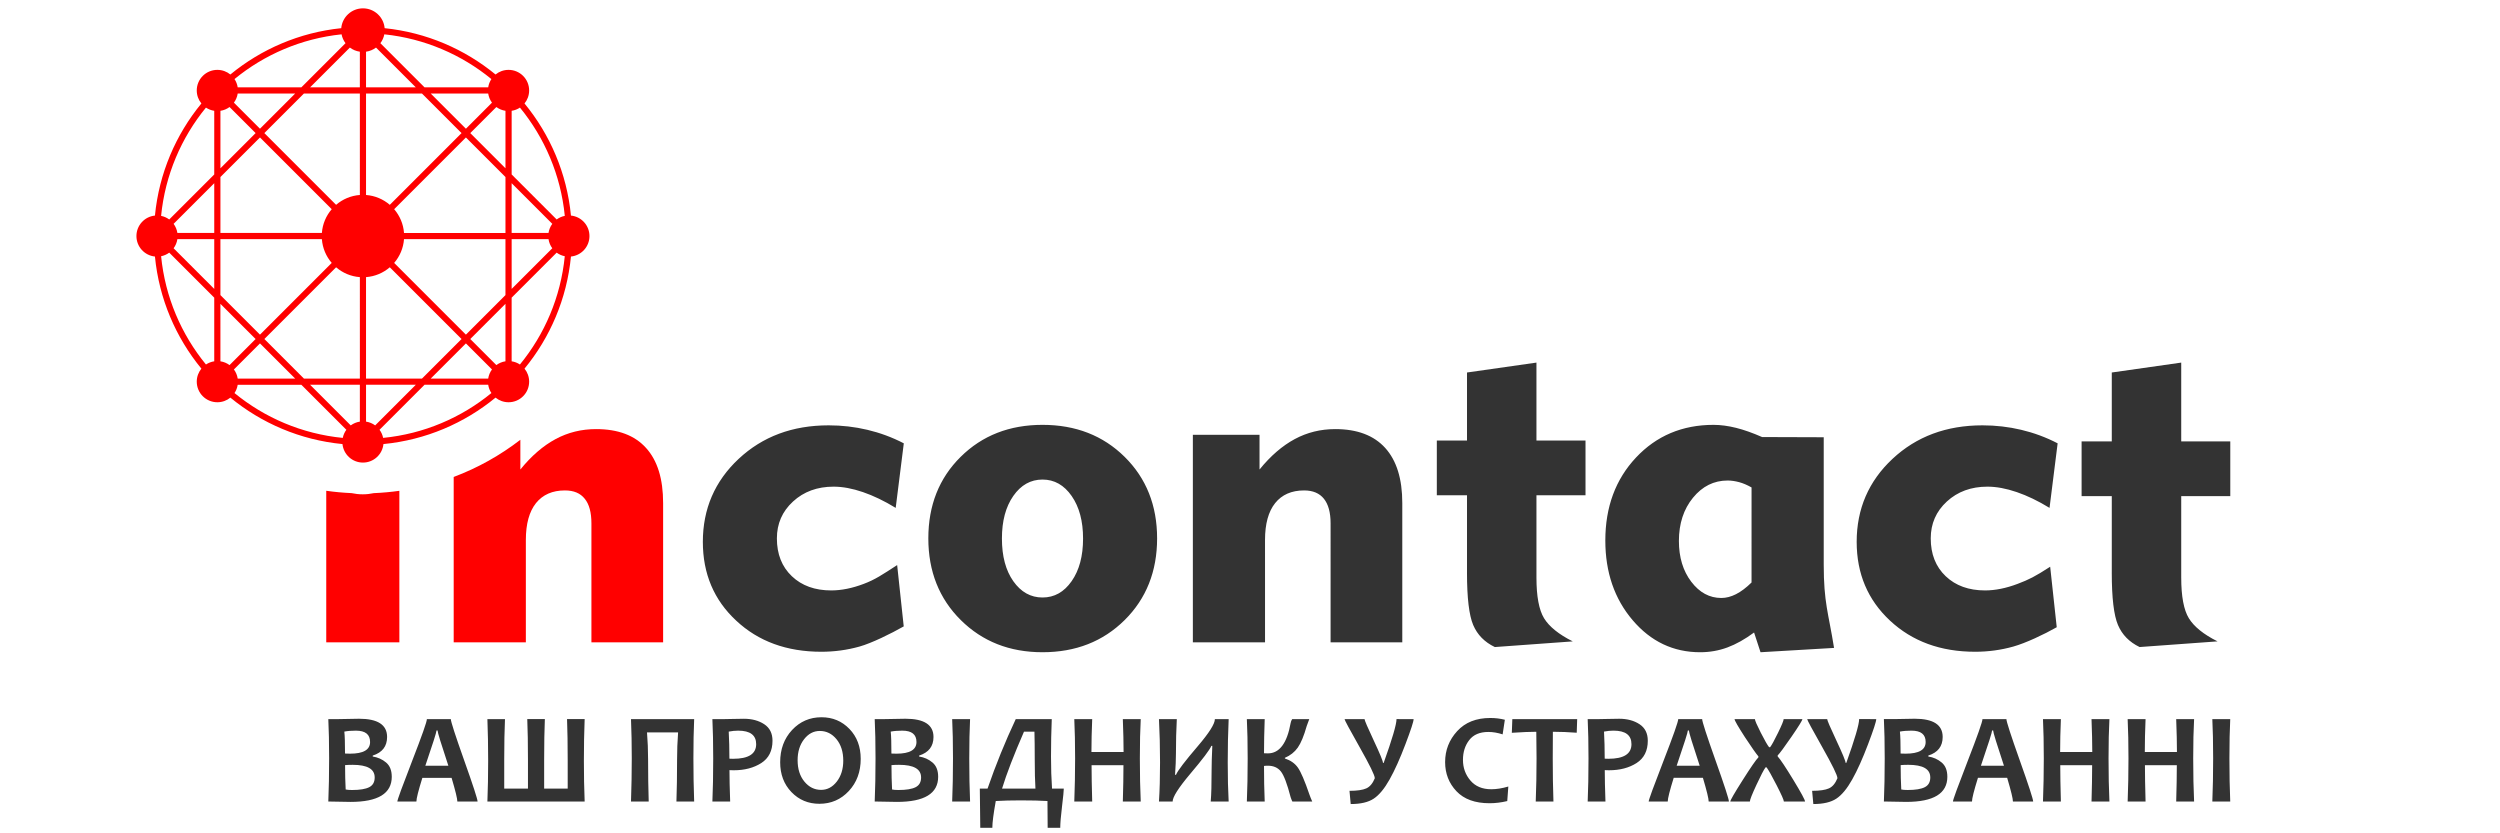
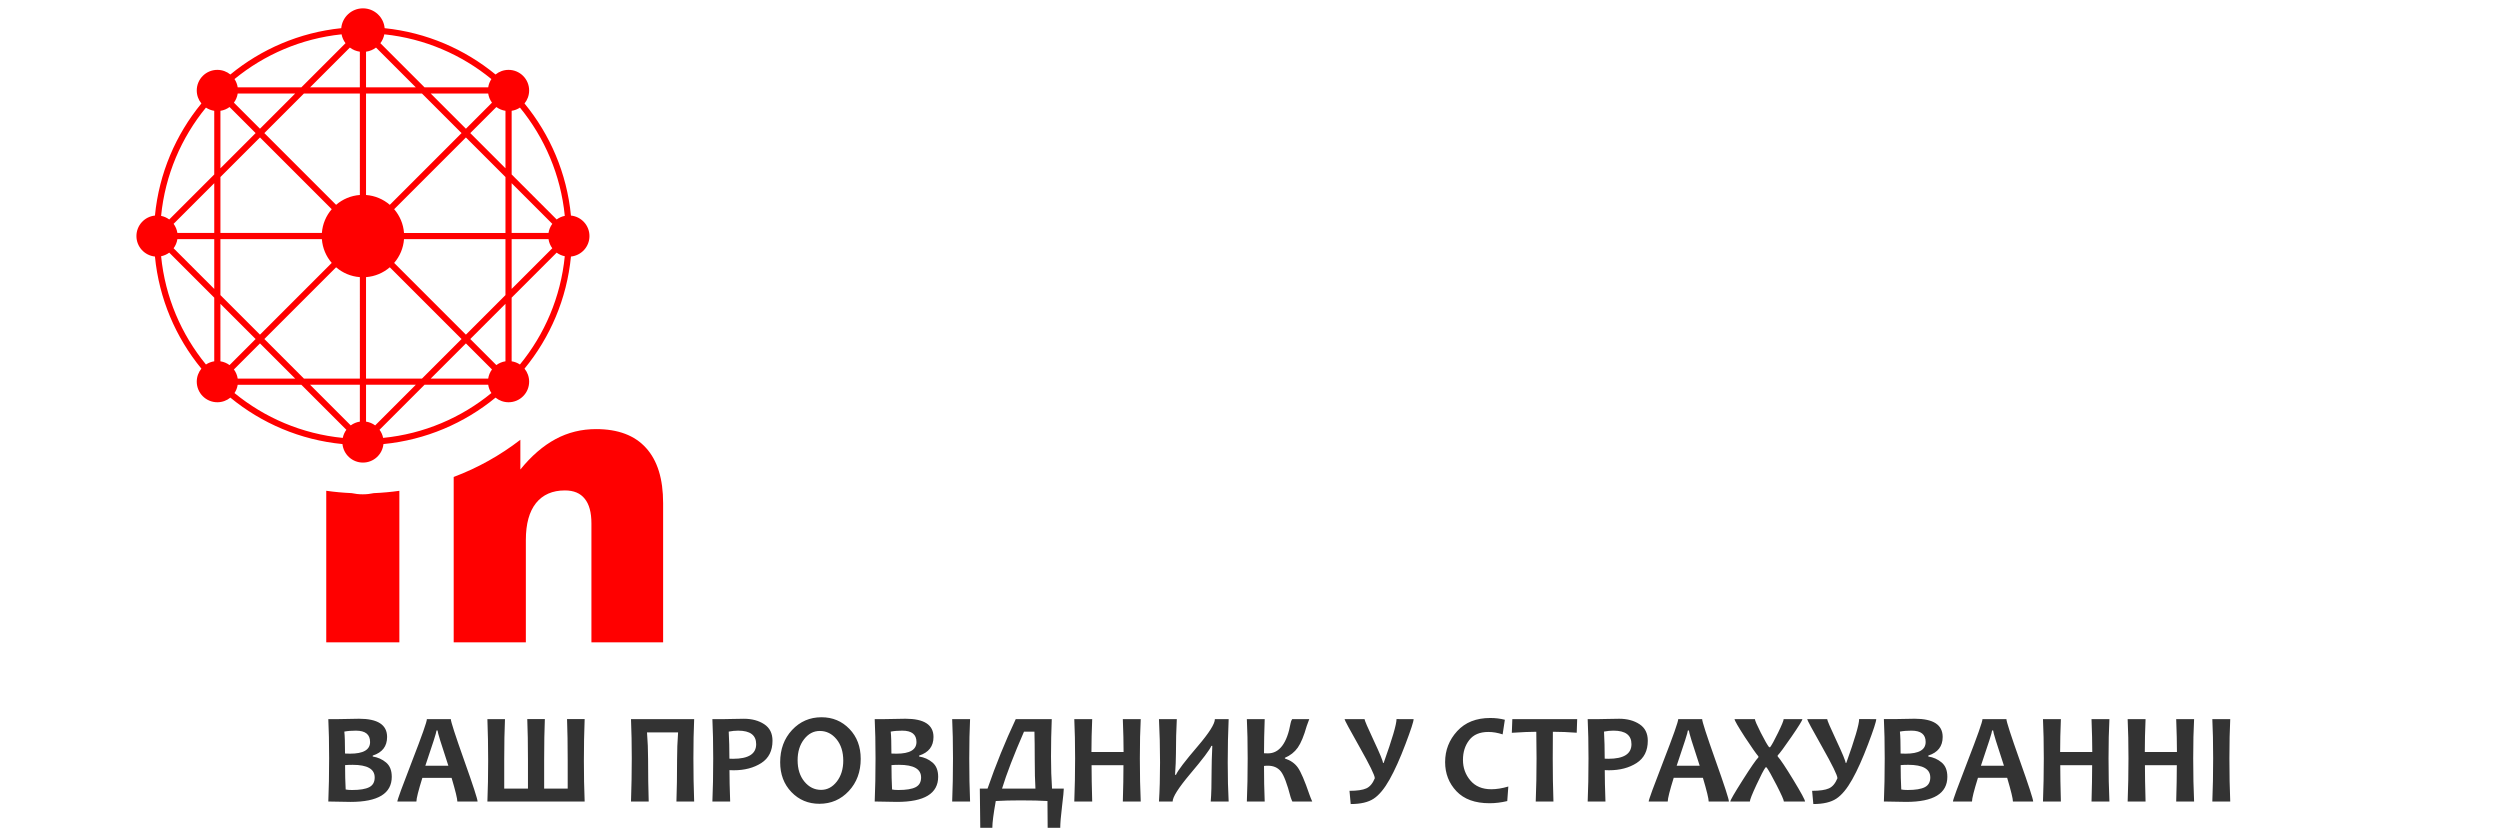
<svg xmlns="http://www.w3.org/2000/svg" xmlns:ns1="http://sodipodi.sourceforge.net/DTD/sodipodi-0.dtd" xmlns:ns2="http://www.inkscape.org/namespaces/inkscape" version="1.1" width="216" height="72" id="svg12" viewBox="0 0 216 72" ns1:docname="logo.cdr">
  <defs id="defs16" />
  <ns1:namedview id="namedview14" pagecolor="#ffffff" bordercolor="#666666" borderopacity="1.0" ns2:pageshadow="2" ns2:pageopacity="0.0" ns2:pagecheckerboard="0" />
  <g id="Layer1000">
    <g id="Layer1001">
      <path d="M 34.505,55.496 H 28.188 V 42.403 c 0.719,0.102 1.449,0.17 2.189,0.203 0.311,0.068 0.633,0.103 0.964,0.103 0.328,0 0.648,-0.035 0.957,-0.102 0.746,-0.031 1.482,-0.099 2.207,-0.201 z m 10.929,0 H 39.199 V 41.209 c 2.087,-0.784 4.025,-1.873 5.76,-3.212 v 2.569 c 0.951,-1.175 1.97,-2.051 3.043,-2.629 1.073,-0.577 2.242,-0.863 3.498,-0.863 1.902,0 3.342,0.543 4.32,1.63 0.985,1.087 1.474,2.67 1.474,4.762 V 55.496 H 51.099 V 45.219 c 0,-0.944 -0.19,-1.651 -0.577,-2.126 -0.38,-0.482 -0.951,-0.72 -1.712,-0.72 -1.08,0 -1.915,0.367 -2.5,1.094 -0.584,0.734 -0.876,1.793 -0.876,3.186 z" style="fill:#ff0000;fill-rule:evenodd" id="path2" />
-       <path d="m 78.082,54.12 c -1.1,0.625 -2.76,1.445 -3.826,1.744 -1.066,0.299 -2.167,0.448 -3.294,0.448 -2.989,0 -5.441,-0.897 -7.356,-2.69 -1.922,-1.786 -2.88,-4.055 -2.88,-6.806 0,-2.846 1.032,-5.244 3.097,-7.173 2.065,-1.929 4.653,-2.894 7.771,-2.894 1.141,0 2.262,0.129 3.349,0.387 1.087,0.258 2.14,0.645 3.145,1.168 l -0.7,5.577 c -0.978,-0.598 -1.922,-1.053 -2.833,-1.365 -0.91,-0.312 -1.752,-0.469 -2.534,-0.469 -1.406,0 -2.574,0.428 -3.505,1.284 -0.931,0.856 -1.393,1.915 -1.393,3.186 0,1.359 0.428,2.445 1.291,3.267 0.863,0.822 1.997,1.229 3.403,1.229 0.876,0 1.815,-0.189 2.805,-0.564 0.999,-0.378 1.581,-0.777 2.892,-1.626 z M 86.566,46.53 c 0,1.528 0.328,2.757 0.985,3.688 0.66,0.936 1.501,1.406 2.52,1.406 1.026,0 1.861,-0.469 2.52,-1.413 0.659,-0.944 0.985,-2.167 0.985,-3.682 0,-1.501 -0.325,-2.725 -0.985,-3.675 -0.657,-0.945 -1.494,-1.42 -2.52,-1.42 -1.019,0 -1.861,0.469 -2.52,1.413 -0.659,0.944 -0.985,2.167 -0.985,3.682 z m -6.358,-0.014 c 0,-2.846 0.927,-5.2 2.792,-7.044 1.864,-1.844 4.218,-2.765 7.071,-2.765 2.866,0 5.232,0.922 7.098,2.765 1.869,1.846 2.805,4.198 2.805,7.044 0,2.853 -0.939,5.208 -2.805,7.058 -1.87,1.853 -4.232,2.778 -7.098,2.778 -2.839,0 -5.188,-0.926 -7.058,-2.778 -1.866,-1.849 -2.805,-4.205 -2.805,-7.058 z m 29.091,8.98 h -6.236 V 37.564 h 5.76 v 3.002 c 0.951,-1.175 1.97,-2.051 3.043,-2.629 1.073,-0.577 2.241,-0.863 3.498,-0.863 1.902,0 3.341,0.546 4.32,1.63 0.983,1.088 1.474,2.671 1.474,4.762 v 12.03 h -6.195 V 45.219 c 0,-0.944 -0.194,-1.648 -0.577,-2.126 -0.384,-0.479 -0.951,-0.72 -1.712,-0.72 -1.08,0 -1.918,0.366 -2.5,1.094 -0.585,0.732 -0.876,1.794 -0.876,3.186 z M 126.749,49.478 v -6.686 h -2.608 v -4.728 h 2.608 V 32.184 l 6,-0.856 v 6.737 h 4.239 v 4.728 h -4.239 v 7.114 c 0,1.615 0.218,2.792 0.659,3.512 0.441,0.72 1.27,1.393 2.479,1.997 l -6.734,0.489 c -0.89,-0.428 -1.509,-1.06 -1.868,-1.902 -0.359,-0.842 -0.537,-2.35 -0.537,-4.524 z m 24.585,-7.363 c -0.374,-0.211 -0.728,-0.364 -1.067,-0.455 -0.34,-0.091 -0.672,-0.143 -1.005,-0.143 -1.182,0 -2.179,0.498 -2.989,1.488 -0.806,0.986 -1.216,2.235 -1.216,3.736 0,1.406 0.354,2.582 1.066,3.518 0.713,0.937 1.576,1.406 2.602,1.406 0.408,0 0.831,-0.107 1.263,-0.326 0.435,-0.221 0.883,-0.557 1.345,-1.012 z m 6.236,-4.336 v 10.993 c 0,3.316 0.401,4.142 0.892,7.208 l -6.353,0.373 -0.557,-1.705 c -0.781,0.577 -1.55,1.012 -2.303,1.291 -0.747,0.277 -1.535,0.414 -2.357,0.414 -2.316,0 -4.259,-0.925 -5.828,-2.765 -1.575,-1.847 -2.364,-4.144 -2.364,-6.888 0,-2.894 0.884,-5.285 2.649,-7.166 1.766,-1.881 4.001,-2.826 6.698,-2.826 0.618,0 1.271,0.089 1.949,0.258 0.679,0.169 1.427,0.435 2.248,0.795 z m 20.132,16.413 c -1.1,0.625 -2.688,1.373 -3.755,1.672 -1.066,0.299 -2.167,0.448 -3.294,0.448 -2.989,0 -5.439,-0.901 -7.356,-2.69 -1.918,-1.789 -2.88,-4.055 -2.88,-6.806 0,-2.846 1.032,-5.244 3.098,-7.173 2.065,-1.929 4.653,-2.894 7.771,-2.894 1.141,0 2.262,0.129 3.349,0.387 1.087,0.258 2.14,0.645 3.145,1.168 l -0.7,5.577 c -0.978,-0.598 -1.923,-1.054 -2.833,-1.365 -0.909,-0.311 -1.752,-0.469 -2.534,-0.469 -1.406,0 -2.575,0.429 -3.505,1.284 -0.929,0.855 -1.392,1.915 -1.392,3.186 0,1.359 0.429,2.446 1.291,3.267 0.862,0.821 1.997,1.229 3.403,1.229 0.876,0 1.816,-0.19 2.805,-0.564 0.998,-0.377 1.509,-0.634 2.82,-1.483 z m 4.756,-4.713 v -6.614 h -2.608 v -4.728 h 2.608 V 32.184 l 6,-0.856 v 6.808 h 4.239 v 4.728 h -4.239 v 7.042 c 0,1.614 0.218,2.792 0.659,3.512 0.441,0.72 1.27,1.393 2.479,1.997 l -6.734,0.489 c -0.89,-0.428 -1.509,-1.061 -1.868,-1.902 -0.359,-0.841 -0.537,-2.35 -0.537,-4.524 z" style="fill:#333333;fill-rule:evenodd" id="path4" />
      <path d="m 31.625,4.467 v 3.08 h 4.3 L 32.488,4.11 c -0.247,0.186 -0.542,0.312 -0.863,0.357 z m 0,12.38 c 0.782,0.058 1.494,0.369 2.054,0.851 l 6.198,-6.198 -3.418,-3.418 h -4.834 z m 2.431,1.228 c 0.482,0.56 0.793,1.272 0.851,2.054 h 8.766 v -4.834 l -3.418,-3.418 z m 0.851,2.587 c -0.058,0.782 -0.369,1.494 -0.851,2.054 l 6.198,6.198 3.418,-3.418 v -4.834 z m -1.228,2.431 c -0.56,0.482 -1.272,0.793 -2.054,0.851 v 8.766 h 4.834 l 3.418,-3.418 z m -2.587,0.851 c -0.782,-0.058 -1.494,-0.369 -2.053,-0.851 l -6.198,6.198 3.418,3.418 h 4.834 z M 28.661,22.716 C 28.179,22.156 27.868,21.444 27.81,20.662 h -8.766 v 4.834 l 3.418,3.418 z M 27.81,20.128 c 0.058,-0.782 0.369,-1.494 0.851,-2.054 l -6.198,-6.198 -3.418,3.418 v 4.834 z m 1.228,-2.431 c 0.56,-0.482 1.272,-0.793 2.054,-0.851 V 8.081 h -4.834 l -3.418,3.418 z M 44.206,31.217 c 0.262,0.039 0.505,0.136 0.716,0.276 2.13,-2.6 3.526,-5.823 3.875,-9.354 -0.259,-0.052 -0.497,-0.16 -0.702,-0.311 l -3.889,3.889 z m 1.112,0.635 c 0.25,0.306 0.4,0.698 0.4,1.124 0,0.983 -0.797,1.779 -1.779,1.779 -0.426,0 -0.818,-0.15 -1.124,-0.4 -2.689,2.209 -6.028,3.657 -9.686,4.013 -0.09,0.898 -0.849,1.599 -1.77,1.599 -0.922,0 -1.68,-0.701 -1.77,-1.599 -3.659,-0.356 -6.997,-1.804 -9.686,-4.013 -0.306,0.25 -0.698,0.4 -1.125,0.4 -0.983,0 -1.779,-0.797 -1.779,-1.779 0,-0.426 0.15,-0.818 0.4,-1.125 -2.209,-2.689 -3.657,-6.028 -4.013,-9.686 -0.898,-0.09 -1.599,-0.849 -1.599,-1.77 0,-0.922 0.701,-1.68 1.599,-1.77 0.356,-3.659 1.804,-6.997 4.013,-9.686 -0.25,-0.306 -0.4,-0.698 -0.4,-1.124 0,-0.983 0.797,-1.779 1.779,-1.779 0.426,0 0.818,0.15 1.124,0.4 2.663,-2.188 5.964,-3.629 9.581,-4.002 0.086,-0.96 0.893,-1.713 1.875,-1.713 0.983,0 1.789,0.753 1.875,1.713 3.617,0.373 6.918,1.814 9.581,4.002 0.306,-0.25 0.698,-0.4 1.124,-0.4 0.983,0 1.779,0.797 1.779,1.779 0,0.426 -0.15,0.818 -0.4,1.124 2.209,2.689 3.657,6.028 4.013,9.686 0.898,0.09 1.599,0.849 1.599,1.77 0,0.922 -0.701,1.68 -1.599,1.77 -0.356,3.659 -1.804,6.997 -4.013,9.687 z m -2.862,2.107 C 42.316,33.748 42.22,33.505 42.18,33.243 h -5.5 l -3.889,3.889 c 0.151,0.205 0.26,0.443 0.312,0.702 3.531,-0.349 6.754,-1.746 9.354,-3.875 z m -0.276,-1.25 c 0.044,-0.292 0.159,-0.561 0.327,-0.788 l -2.252,-2.252 -3.041,3.041 z m 0.704,-1.166 c 0.227,-0.168 0.496,-0.283 0.788,-0.327 v -4.966 l -3.041,3.041 z M 44.923,9.297 c -0.211,0.14 -0.454,0.237 -0.716,0.276 v 5.5 l 3.889,3.889 c 0.205,-0.151 0.443,-0.26 0.702,-0.312 -0.349,-3.531 -1.746,-6.754 -3.875,-9.354 z M 43.673,9.574 C 43.381,9.53 43.112,9.415 42.884,9.247 l -2.252,2.252 3.041,3.041 z M 42.507,8.869 C 42.339,8.642 42.224,8.373 42.18,8.081 h -4.966 l 3.041,3.041 z M 42.18,7.547 C 42.22,7.286 42.316,7.043 42.456,6.831 39.882,4.723 36.697,3.332 33.206,2.966 33.151,3.25 33.032,3.51 32.865,3.732 l 3.815,3.815 z M 20.261,6.831 c 0.14,0.211 0.237,0.454 0.276,0.716 h 5.5 l 3.815,-3.815 C 29.685,3.51 29.566,3.25 29.511,2.966 26.02,3.332 22.835,4.723 20.261,6.831 Z m 0.276,1.25 c -0.044,0.292 -0.159,0.561 -0.327,0.788 l 2.252,2.252 3.041,-3.041 z m -0.704,1.166 c -0.227,0.168 -0.496,0.283 -0.788,0.327 v 4.966 L 22.085,11.499 Z M 18.511,9.574 C 18.249,9.534 18.006,9.438 17.794,9.297 c -2.13,2.6 -3.526,5.823 -3.875,9.354 0.259,0.052 0.497,0.16 0.702,0.312 l 3.889,-3.889 z M 47.718,21.45 C 47.55,21.223 47.435,20.954 47.392,20.662 h -3.185 v 4.3 z m -0.327,-1.322 c 0.044,-0.292 0.159,-0.561 0.327,-0.788 l -3.512,-3.512 v 4.3 z M 14.999,19.34 c 0.168,0.227 0.283,0.496 0.327,0.788 h 3.185 v -4.3 z m 0.327,1.322 c -0.044,0.292 -0.159,0.561 -0.327,0.788 l 3.512,3.512 v -4.3 z m -0.704,1.166 c -0.205,0.151 -0.444,0.259 -0.702,0.311 0.349,3.531 1.746,6.754 3.875,9.354 0.211,-0.14 0.454,-0.237 0.716,-0.276 v -5.5 z m 17.004,14.6 c 0.292,0.044 0.561,0.159 0.788,0.327 l 3.512,-3.512 h -4.3 z m -2.011,1.407 c 0.052,-0.259 0.16,-0.497 0.311,-0.702 l -3.889,-3.889 h -5.5 c -0.039,0.262 -0.136,0.505 -0.276,0.716 2.6,2.13 5.823,3.526 9.354,3.875 z m 0.689,-1.08 c 0.228,-0.168 0.496,-0.283 0.788,-0.327 v -3.185 h -4.3 z M 19.044,31.217 c 0.292,0.044 0.561,0.159 0.788,0.327 l 2.252,-2.252 -3.041,-3.041 z m 1.166,0.704 c 0.168,0.227 0.283,0.496 0.327,0.788 H 25.503 L 22.462,29.669 Z M 31.092,4.467 C 30.771,4.422 30.477,4.295 30.229,4.11 l -3.438,3.438 h 4.3 z" style="fill:#ff0000;fill-rule:evenodd" id="path6" />
    </g>
    <path d="m 33.849,67.109 c 0,1.45 -1.185,2.176 -3.559,2.176 -0.412,0 -1.052,-0.011 -1.924,-0.034 0.047,-1.101 0.071,-2.342 0.071,-3.723 0,-1.327 -0.024,-2.46 -0.071,-3.397 h 0.887 c 0.166,0 0.448,-0.004 0.843,-0.015 0.396,-0.011 0.706,-0.017 0.927,-0.017 1.614,0 2.422,0.524 2.422,1.575 0,0.808 -0.414,1.344 -1.241,1.607 v 0.082 c 0.441,0.069 0.825,0.241 1.153,0.517 0.327,0.274 0.491,0.685 0.491,1.228 z m -1.476,0.06 c 0,-0.726 -0.634,-1.088 -1.907,-1.088 -0.252,0 -0.469,0.009 -0.651,0.026 0,0.763 0.017,1.465 0.051,2.105 0.123,0.03 0.31,0.045 0.556,0.045 0.675,0 1.168,-0.082 1.482,-0.245 0.314,-0.162 0.47,-0.442 0.47,-0.843 z M 31.974,64.106 c 0,-0.651 -0.407,-0.978 -1.224,-0.978 -0.375,0 -0.709,0.026 -1,0.082 0.041,0.368 0.06,1 0.06,1.896 0.14,0.007 0.286,0.011 0.439,0.011 1.151,0 1.726,-0.338 1.726,-1.011 z m 9.29,5.145 h -1.749 c 0,-0.241 -0.166,-0.922 -0.498,-2.046 h -2.525 c -0.344,1.105 -0.515,1.786 -0.515,2.046 H 34.331 c 0,-0.142 0.425,-1.308 1.276,-3.499 0.851,-2.191 1.276,-3.397 1.276,-3.621 h 2.068 c 0,0.209 0.384,1.398 1.155,3.568 0.773,2.171 1.157,3.354 1.157,3.552 z M 38.739,66.162 C 38.115,64.281 37.804,63.264 37.804,63.111 h -0.088 c 0,0.142 -0.323,1.159 -0.968,3.051 z m 11.776,3.089 h -8.404 c 0.043,-1.101 0.066,-2.275 0.066,-3.522 0,-1.267 -0.022,-2.467 -0.066,-3.598 h 1.519 c -0.043,0.963 -0.065,2.129 -0.065,3.499 v 2.504 h 2.051 v -2.454 c 0,-1.411 -0.02,-2.594 -0.06,-3.55 h 1.519 c -0.039,0.963 -0.06,2.129 -0.06,3.499 v 2.504 h 2.034 v -2.454 c 0,-1.381 -0.018,-2.564 -0.056,-3.55 h 1.521 c -0.045,1.142 -0.066,2.34 -0.066,3.598 0,1.228 0.021,2.402 0.066,3.522 z m 9.46,0 h -1.532 c 0.037,-1.036 0.056,-2.238 0.056,-3.609 0,-0.786 0.028,-1.575 0.088,-2.366 h -2.686 c 0.061,0.761 0.093,1.527 0.093,2.296 0,1.383 0.019,2.609 0.054,3.68 h -1.53 c 0.043,-1.258 0.066,-2.506 0.066,-3.745 0,-1.194 -0.022,-2.32 -0.066,-3.374 h 5.457 c -0.045,1.004 -0.065,2.128 -0.065,3.374 0,1.269 0.02,2.518 0.065,3.745 z m 6.769,-5.253 c 0,0.87 -0.323,1.513 -0.971,1.93 -0.647,0.414 -1.44,0.623 -2.381,0.623 -0.171,0 -0.293,-0.004 -0.366,-0.011 0,0.685 0.02,1.588 0.06,2.712 h -1.536 c 0.047,-1.052 0.071,-2.294 0.071,-3.723 0,-1.312 -0.024,-2.445 -0.071,-3.397 h 0.952 c 0.134,0 0.394,-0.004 0.776,-0.015 0.382,-0.011 0.713,-0.017 0.995,-0.017 0.692,0 1.276,0.157 1.754,0.47 0.478,0.314 0.717,0.789 0.717,1.428 z m -1.411,0.3 c 0,-0.78 -0.517,-1.17 -1.552,-1.17 -0.258,0 -0.532,0.026 -0.819,0.082 0.039,0.689 0.059,1.469 0.059,2.34 0.092,0.005 0.196,0.009 0.317,0.009 1.331,0 1.995,-0.42 1.995,-1.262 z m 9.033,1.262 c 0,1.12 -0.341,2.047 -1.028,2.784 -0.685,0.735 -1.532,1.103 -2.542,1.103 -0.963,0 -1.767,-0.338 -2.417,-1.013 -0.649,-0.675 -0.972,-1.536 -0.972,-2.577 0,-1.12 0.342,-2.047 1.026,-2.784 0.687,-0.735 1.534,-1.103 2.543,-1.103 0.961,0 1.767,0.336 2.417,1.011 0.648,0.674 0.972,1.534 0.972,2.579 z m -1.508,0.158 c 0,-0.761 -0.196,-1.379 -0.586,-1.853 -0.39,-0.474 -0.872,-0.711 -1.443,-0.711 -0.534,0 -0.985,0.239 -1.357,0.717 -0.371,0.478 -0.558,1.081 -0.558,1.81 0,0.758 0.196,1.376 0.588,1.851 0.392,0.474 0.872,0.713 1.441,0.713 0.532,0 0.984,-0.239 1.357,-0.718 0.371,-0.48 0.558,-1.083 0.558,-1.808 z m 8.2,1.39 c 0,1.45 -1.185,2.176 -3.559,2.176 -0.412,0 -1.052,-0.011 -1.924,-0.034 0.047,-1.101 0.071,-2.342 0.071,-3.723 0,-1.327 -0.024,-2.46 -0.071,-3.397 h 0.887 c 0.166,0 0.448,-0.004 0.843,-0.015 0.396,-0.011 0.706,-0.017 0.927,-0.017 1.614,0 2.422,0.524 2.422,1.575 0,0.808 -0.414,1.344 -1.241,1.607 v 0.082 c 0.441,0.069 0.825,0.241 1.153,0.517 0.327,0.274 0.491,0.685 0.491,1.228 z m -1.476,0.06 c 0,-0.726 -0.634,-1.088 -1.907,-1.088 -0.252,0 -0.469,0.009 -0.651,0.026 0,0.763 0.017,1.465 0.051,2.105 0.123,0.03 0.31,0.045 0.556,0.045 0.675,0 1.168,-0.082 1.482,-0.245 0.314,-0.162 0.47,-0.442 0.47,-0.843 z m -0.399,-3.062 c 0,-0.651 -0.407,-0.978 -1.224,-0.978 -0.375,0 -0.709,0.026 -1,0.082 0.041,0.368 0.059,1 0.059,1.896 0.14,0.007 0.286,0.011 0.439,0.011 1.151,0 1.726,-0.338 1.726,-1.011 z m 4.632,5.145 h -1.547 c 0.047,-1.131 0.071,-2.372 0.071,-3.723 0,-1.331 -0.024,-2.464 -0.071,-3.397 h 1.547 c -0.046,0.92 -0.071,2.051 -0.071,3.397 0,1.373 0.024,2.614 0.071,3.723 z m 8.097,-1.116 c 0,0.183 -0.051,0.696 -0.153,1.541 -0.103,0.847 -0.153,1.461 -0.153,1.844 h -1.088 c 0,-0.463 -0.006,-1.234 -0.017,-2.312 -0.601,-0.037 -1.375,-0.056 -2.324,-0.056 -0.799,0 -1.511,0.019 -2.142,0.056 -0.198,1.099 -0.297,1.87 -0.297,2.312 h -1.043 c 0,-0.355 -0.007,-0.922 -0.019,-1.704 -0.013,-0.782 -0.02,-1.342 -0.02,-1.681 h 0.668 c 0.707,-2.047 1.519,-4.05 2.437,-6.004 h 3.111 c -0.043,1.051 -0.065,2.129 -0.065,3.238 0,0.998 0.03,1.921 0.088,2.766 z m -2.45,0 c -0.039,-0.631 -0.06,-1.476 -0.06,-2.536 0,-0.963 -0.009,-1.756 -0.026,-2.383 h -0.903 c -0.877,2.012 -1.51,3.652 -1.896,4.92 z m 9.098,1.116 h -1.547 c 0.035,-1.208 0.054,-2.252 0.054,-3.139 h -2.755 c 0,0.795 0.017,1.842 0.054,3.139 h -1.547 c 0.047,-1.204 0.071,-2.445 0.071,-3.723 0,-1.293 -0.024,-2.426 -0.071,-3.397 h 1.547 c -0.043,1.025 -0.065,1.973 -0.065,2.844 h 2.777 c 0,-0.769 -0.022,-1.717 -0.065,-2.844 h 1.547 c -0.05,0.927 -0.076,2.058 -0.076,3.397 0,1.396 0.026,2.637 0.076,3.723 z m 7.594,0 h -1.547 c 0.052,-0.601 0.076,-1.512 0.076,-2.728 0,-0.493 0.02,-1.187 0.061,-2.083 h -0.082 c -0.129,0.329 -0.745,1.144 -1.849,2.449 -0.998,1.189 -1.497,1.976 -1.497,2.363 h -1.181 c 0.062,-0.967 0.093,-2.092 0.093,-3.38 0,-1.308 -0.032,-2.555 -0.093,-3.74 h 1.542 c -0.05,0.927 -0.076,1.928 -0.076,3.003 0,0.482 -0.026,1.083 -0.076,1.805 h 0.082 c 0.153,-0.362 0.782,-1.187 1.887,-2.477 0.98,-1.149 1.471,-1.926 1.471,-2.331 h 1.191 c -0.054,1.185 -0.08,2.432 -0.08,3.74 0,1.288 0.026,2.413 0.08,3.38 z m 7.222,0 h -1.717 c -0.032,-0.054 -0.082,-0.179 -0.148,-0.371 -0.298,-1.151 -0.579,-1.894 -0.842,-2.226 -0.263,-0.331 -0.638,-0.497 -1.125,-0.497 -0.14,0 -0.25,0.008 -0.334,0.021 0,1.054 0.02,2.079 0.06,3.074 h -1.542 c 0.047,-1.101 0.071,-2.342 0.071,-3.723 0,-1.327 -0.024,-2.46 -0.071,-3.397 h 1.542 c -0.039,1.081 -0.06,2.062 -0.06,2.949 0.149,0.007 0.259,0.011 0.334,0.011 0.998,0 1.653,-0.873 1.967,-2.62 0.022,-0.127 0.066,-0.241 0.133,-0.34 h 1.476 c -0.049,0.114 -0.121,0.314 -0.22,0.597 -0.241,0.853 -0.498,1.474 -0.773,1.864 -0.276,0.39 -0.646,0.683 -1.112,0.881 v 0.059 c 0.483,0.157 0.857,0.416 1.118,0.782 0.259,0.364 0.595,1.142 1.002,2.335 0.052,0.153 0.133,0.353 0.241,0.601 z m 8.76,-7.12 c 0,0.205 -0.235,0.926 -0.704,2.163 -0.468,1.237 -0.924,2.254 -1.37,3.049 -0.444,0.793 -0.901,1.348 -1.372,1.659 -0.47,0.312 -1.133,0.467 -1.99,0.467 l -0.104,-1.142 c 0.655,0 1.14,-0.071 1.452,-0.211 0.311,-0.14 0.556,-0.433 0.735,-0.877 0,-0.245 -0.437,-1.137 -1.306,-2.676 -0.871,-1.54 -1.308,-2.352 -1.308,-2.432 h 1.728 c 0,0.103 0.265,0.721 0.795,1.851 0.532,1.133 0.797,1.777 0.797,1.933 h 0.06 c 0.739,-2.068 1.11,-3.328 1.11,-3.785 z m 8.183,5.825 -0.092,1.256 c -0.519,0.125 -1.028,0.187 -1.532,0.187 -1.25,0 -2.202,-0.345 -2.857,-1.036 -0.653,-0.691 -0.98,-1.53 -0.98,-2.518 0,-1.025 0.347,-1.917 1.042,-2.675 0.694,-0.758 1.646,-1.136 2.857,-1.136 0.444,0 0.864,0.051 1.262,0.153 l -0.191,1.263 c -0.431,-0.14 -0.842,-0.209 -1.235,-0.209 -0.741,0 -1.292,0.235 -1.652,0.704 -0.362,0.468 -0.541,1.037 -0.541,1.708 0,0.685 0.215,1.28 0.642,1.782 0.429,0.504 1.028,0.756 1.801,0.756 0.454,0 0.944,-0.078 1.476,-0.235 z m 5.949,-5.825 -0.039,1.176 c -0.728,-0.054 -1.415,-0.082 -2.061,-0.082 -0.007,0.691 -0.011,1.458 -0.011,2.303 0,1.312 0.02,2.553 0.06,3.723 h -1.53 c 0.047,-1.159 0.071,-2.4 0.071,-3.723 0,-0.831 -0.007,-1.6 -0.022,-2.303 -0.513,0 -1.219,0.03 -2.114,0.088 l 0.043,-1.181 z m 6.101,1.866 c 0,0.87 -0.323,1.513 -0.971,1.93 -0.647,0.414 -1.441,0.623 -2.381,0.623 -0.172,0 -0.293,-0.004 -0.366,-0.011 0,0.685 0.02,1.588 0.06,2.712 h -1.536 c 0.047,-1.052 0.071,-2.294 0.071,-3.723 0,-1.312 -0.024,-2.445 -0.071,-3.397 h 0.952 c 0.134,0 0.394,-0.004 0.776,-0.015 0.382,-0.011 0.713,-0.017 0.995,-0.017 0.692,0 1.276,0.157 1.754,0.47 0.478,0.314 0.717,0.789 0.717,1.428 z m -1.411,0.3 c 0,-0.78 -0.517,-1.17 -1.553,-1.17 -0.258,0 -0.532,0.026 -0.819,0.082 0.039,0.689 0.06,1.469 0.06,2.34 0.091,0.005 0.196,0.009 0.317,0.009 1.331,0 1.995,-0.42 1.995,-1.262 z m 8.421,4.953 h -1.749 c 0,-0.241 -0.166,-0.922 -0.498,-2.046 h -2.525 c -0.344,1.105 -0.515,1.786 -0.515,2.046 h -1.646 c 0,-0.142 0.425,-1.308 1.276,-3.499 0.851,-2.191 1.276,-3.397 1.276,-3.621 h 2.068 c 0,0.209 0.384,1.398 1.155,3.568 0.773,2.171 1.157,3.354 1.157,3.552 z m -2.525,-3.089 c -0.623,-1.881 -0.935,-2.898 -0.935,-3.051 h -0.088 c 0,0.142 -0.323,1.159 -0.968,3.051 z m 9.102,3.089 h -1.831 c 0,-0.127 -0.209,-0.595 -0.623,-1.405 -0.405,-0.791 -0.694,-1.306 -0.87,-1.547 h -0.088 c -0.157,0.215 -0.42,0.72 -0.787,1.513 -0.379,0.814 -0.568,1.293 -0.568,1.439 h -1.691 c 0,-0.11 0.355,-0.724 1.064,-1.842 0.709,-1.12 1.165,-1.777 1.364,-1.975 v -0.082 c -0.196,-0.226 -0.584,-0.78 -1.165,-1.661 -0.597,-0.924 -0.896,-1.443 -0.896,-1.56 h 1.76 c 0,0.118 0.17,0.51 0.508,1.176 0.34,0.668 0.579,1.084 0.717,1.252 h 0.088 c 0.134,-0.17 0.364,-0.588 0.687,-1.252 0.323,-0.662 0.483,-1.054 0.483,-1.176 h 1.618 c 0,0.103 -0.311,0.609 -0.937,1.517 -0.625,0.911 -1.026,1.45 -1.2,1.622 v 0.082 c 0.241,0.263 0.694,0.944 1.364,2.045 0.668,1.101 1.002,1.719 1.002,1.853 z m 6.151,-7.12 c 0,0.205 -0.235,0.926 -0.704,2.163 -0.468,1.237 -0.924,2.254 -1.37,3.049 -0.444,0.793 -0.901,1.348 -1.372,1.659 -0.47,0.312 -1.133,0.467 -1.99,0.467 l -0.104,-1.142 c 0.655,0 1.14,-0.071 1.452,-0.211 0.312,-0.14 0.556,-0.433 0.735,-0.877 0,-0.245 -0.437,-1.137 -1.306,-2.676 -0.871,-1.54 -1.308,-2.352 -1.308,-2.432 h 1.728 c 0,0.103 0.265,0.721 0.795,1.851 0.532,1.133 0.797,1.777 0.797,1.933 h 0.06 c 0.739,-2.068 1.11,-3.328 1.11,-3.785 z m 6.144,4.977 c 0,1.45 -1.185,2.176 -3.559,2.176 -0.412,0 -1.052,-0.011 -1.924,-0.034 0.047,-1.101 0.071,-2.342 0.071,-3.723 0,-1.327 -0.024,-2.46 -0.071,-3.397 h 0.887 c 0.166,0 0.448,-0.004 0.843,-0.015 0.396,-0.011 0.706,-0.017 0.927,-0.017 1.614,0 2.422,0.524 2.422,1.575 0,0.808 -0.414,1.344 -1.241,1.607 v 0.082 c 0.441,0.069 0.825,0.241 1.153,0.517 0.327,0.274 0.491,0.685 0.491,1.228 z m -1.476,0.06 c 0,-0.726 -0.634,-1.088 -1.907,-1.088 -0.252,0 -0.469,0.009 -0.651,0.026 0,0.763 0.017,1.465 0.051,2.105 0.123,0.03 0.31,0.045 0.556,0.045 0.675,0 1.168,-0.082 1.482,-0.245 0.314,-0.162 0.47,-0.442 0.47,-0.843 z m -0.399,-3.062 c 0,-0.651 -0.407,-0.978 -1.224,-0.978 -0.375,0 -0.709,0.026 -1,0.082 0.041,0.368 0.059,1 0.059,1.896 0.14,0.007 0.286,0.011 0.439,0.011 1.151,0 1.726,-0.338 1.726,-1.011 z m 9.29,5.145 h -1.749 c 0,-0.241 -0.166,-0.922 -0.498,-2.046 h -2.525 c -0.344,1.105 -0.515,1.786 -0.515,2.046 h -1.646 c 0,-0.142 0.425,-1.308 1.276,-3.499 0.851,-2.191 1.276,-3.397 1.276,-3.621 h 2.068 c 0,0.209 0.384,1.398 1.155,3.568 0.773,2.171 1.157,3.354 1.157,3.552 z m -2.525,-3.089 c -0.623,-1.881 -0.935,-2.898 -0.935,-3.051 h -0.088 c 0,0.142 -0.323,1.159 -0.968,3.051 z m 9.113,3.089 h -1.547 c 0.035,-1.208 0.054,-2.252 0.054,-3.139 h -2.755 c 0,0.795 0.017,1.842 0.054,3.139 h -1.547 c 0.047,-1.204 0.071,-2.445 0.071,-3.723 0,-1.293 -0.024,-2.426 -0.071,-3.397 h 1.547 c -0.043,1.025 -0.065,1.973 -0.065,2.844 h 2.777 c 0,-0.769 -0.022,-1.717 -0.065,-2.844 h 1.547 c -0.05,0.927 -0.076,2.058 -0.076,3.397 0,1.396 0.026,2.637 0.076,3.723 z m 7.316,0 h -1.547 c 0.035,-1.208 0.054,-2.252 0.054,-3.139 h -2.755 c 0,0.795 0.017,1.842 0.054,3.139 h -1.547 c 0.047,-1.204 0.071,-2.445 0.071,-3.723 0,-1.293 -0.024,-2.426 -0.071,-3.397 h 1.547 c -0.043,1.025 -0.065,1.973 -0.065,2.844 h 2.777 c 0,-0.769 -0.022,-1.717 -0.065,-2.844 h 1.547 c -0.051,0.927 -0.077,2.058 -0.077,3.397 0,1.396 0.026,2.637 0.077,3.723 z m 3.122,0 h -1.547 c 0.047,-1.131 0.071,-2.372 0.071,-3.723 0,-1.331 -0.024,-2.464 -0.071,-3.397 h 1.547 c -0.046,0.92 -0.071,2.051 -0.071,3.397 0,1.373 0.024,2.614 0.071,3.723 z" style="fill:#333333;fill-rule:evenodd" id="path9" />
  </g>
</svg>